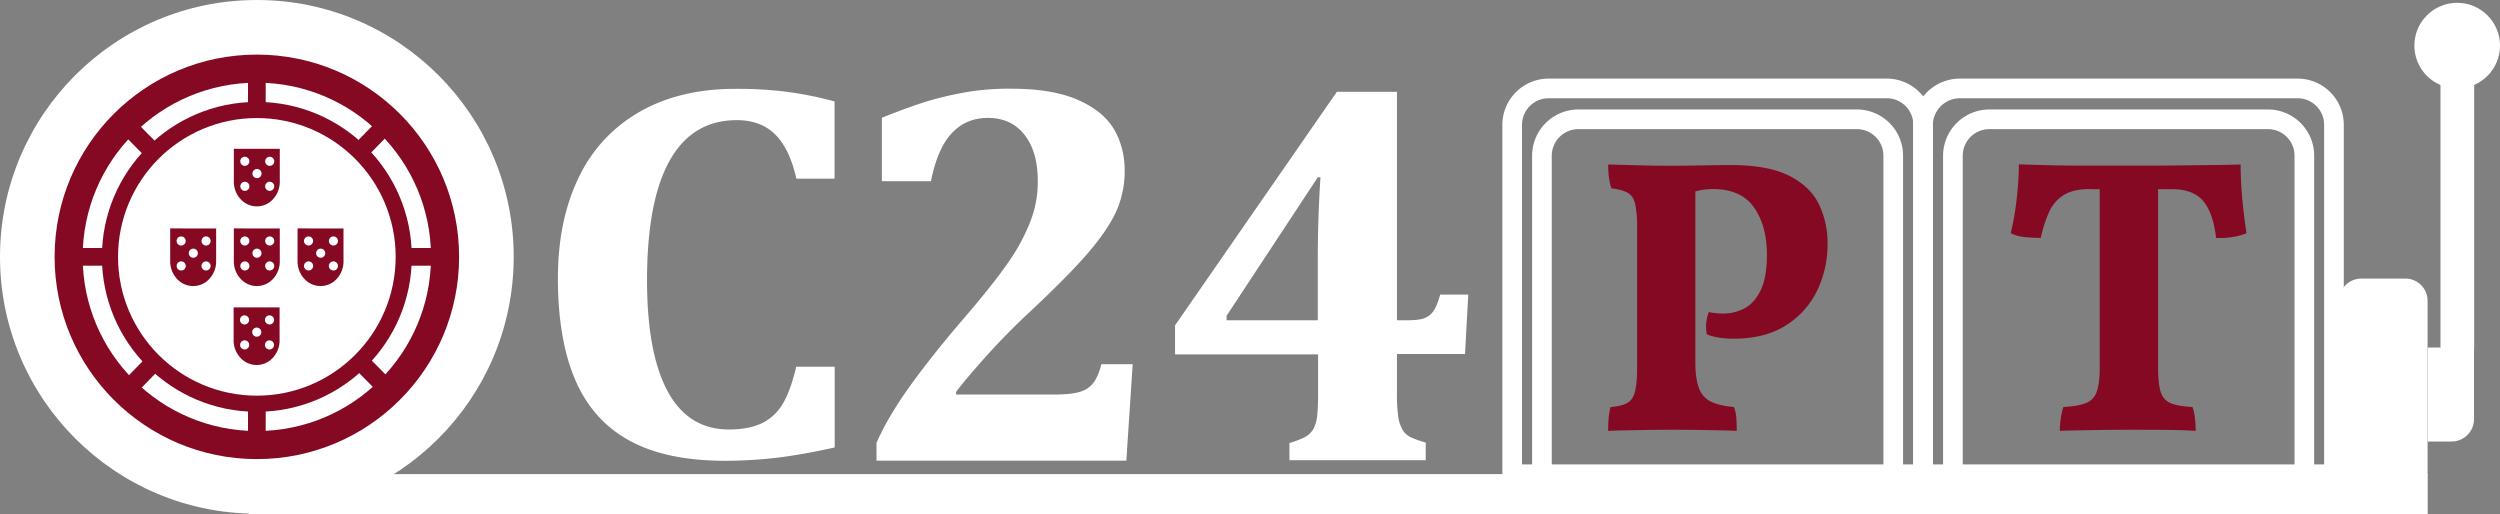
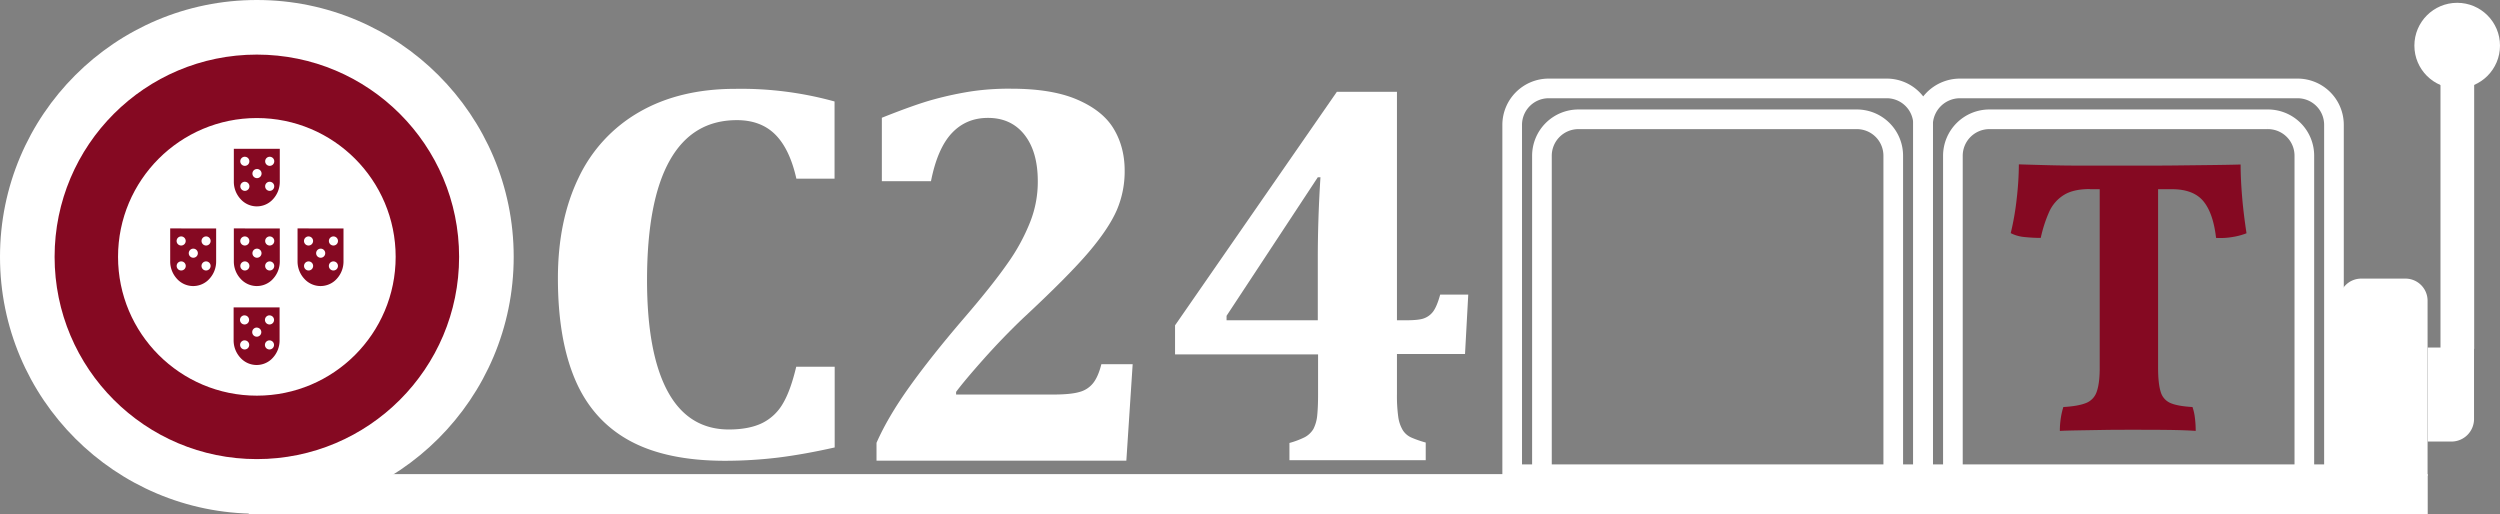
<svg xmlns="http://www.w3.org/2000/svg" viewBox="0 0 1781.2 366.3">
  <rect x="0" y="0" width="1781.2" height="366.3" fill="#808080" stroke="none" />
  <defs>
    <style>.a{fill:#fff;}.b{fill:none;stroke:#fff;stroke-miterlimit:10;stroke-width:14px;}.c,.d{fill:#850922;}.d{fill-rule:evenodd;}</style>
  </defs>
  <rect class="a" x="177.2" y="337.8" width="1552.5" height="28.5" />
  <path class="b" d="M1417.4,85h198.4a25.93,25.93,0,0,1,26,25.86v0h0V339.6H1391.4V111A26,26,0,0,1,1417.4,85Z" />
  <path class="b" d="M1396.2,63h240.7a25.93,25.93,0,0,1,26,25.86v0h0v249H1370.1V89A26.35,26.35,0,0,1,1396.2,63Z" />
  <path class="b" d="M1124.6,85h198.3a25.93,25.93,0,0,1,26,25.86v0h0V339.6H1098.6V111A26,26,0,0,1,1124.6,85Z" />
  <path class="b" d="M1103.4,63h240.8a25.93,25.93,0,0,1,26,25.86v0h0v249H1077.4V89A26,26,0,0,1,1103.4,63Z" />
  <rect class="a" x="1738.8" y="58" width="24" height="190.5" />
  <path class="a" d="M1682.3,198.5h31.6a15.76,15.76,0,0,1,15.7,15.6h0V339h-63V214.2a15.74,15.74,0,0,1,15.7-15.7Z" />
  <path class="a" d="M1729.7,247.6h33v50.9a16.09,16.09,0,0,1-16.08,16.1H1729.7Z" />
  <circle class="a" cx="1750.7" cy="32.5" r="30.5" />
  <path class="a" d="M750.2,281.1c8.4,0,14.7-.6,18.8-1.8a18.38,18.38,0,0,0,9.8-6.3c2.4-3,4.4-7.5,5.9-13.5H807l-4.5,68.7h-178V315.5q8.1-18.45,23.6-40.1C658.4,261,671,245.2,685.7,228c14-16.2,24.6-29.5,32-40.1A138.91,138.91,0,0,0,734,158.1a77.77,77.77,0,0,0,5.4-29c0-14.1-3.2-25.1-9.5-33.1s-15-12-26-12c-10.4,0-18.9,3.6-25.7,10.8s-11.8,18.6-14.9,34.3h-35V83.9c15.8-6.3,28.2-10.7,37.1-13.1A241.12,241.12,0,0,1,692,65.1a181.18,181.18,0,0,1,28.5-1.9c19,0,34.6,2.5,46.6,7.6s20.8,11.9,26.1,20.5,8.1,18.7,8.1,30.2a70,70,0,0,1-5.6,28.2q-5.7,13.05-19.8,29.7c-9.4,11.1-25.2,27.1-47.5,47.8-10,9.6-19.3,19.3-28,29.1s-15.1,17.4-19.2,22.9v1.9Z" />
  <path class="a" d="M918.7,315.6a59.66,59.66,0,0,0,10.9-4.1,16.05,16.05,0,0,0,6.2-5.9,27,27,0,0,0,2.7-9.7c.4-4,.6-8.9.6-14.9V252.5H837.2V231.8L952.5,65.4h42.8V228.2h5.9c6.2,0,10.6-.4,13.1-1.3a14.11,14.11,0,0,0,6.6-4.7c1.8-2.3,3.6-6.4,5.2-12.3h20l-2.3,42.3H995.3v28.5a108.36,108.36,0,0,0,.9,16.1,25.36,25.36,0,0,0,3.2,9.6,13.86,13.86,0,0,0,6.3,5.4,76.3,76.3,0,0,0,10.1,3.5v12.6H918.7Zm-44.8-87.4h65V184.3c0-18.4.6-37.7,1.9-58h-1.9l-65,98.7Z" />
-   <path class="a" d="M594.6,72.3v55H567.4c-3.2-14.3-8.3-24.8-15.2-31.6s-16-10.1-27.2-10.1q-31.65,0-47.8,28.7T461,199.5c0,35,5,61.5,14.8,79.5s24.4,27,43.5,27c9.7,0,17.7-1.6,23.8-4.6a34.65,34.65,0,0,0,14.7-13.9c3.7-6.2,6.8-14.9,9.5-26.2h27.4v57.5q-22.05,4.95-40.2,7.2a318.41,318.41,0,0,1-37.8,2.3c-27.7,0-50.4-4.7-67.9-14.2S418.3,290.2,410,271s-12.5-43.4-12.5-72.7q0-41.1,14.7-71.6a106.2,106.2,0,0,1,43.3-46.9q28.65-16.5,68.4-16.5a279.85,279.85,0,0,1,36.6,2.1A249.07,249.07,0,0,1,594.6,72.3Z" />
+   <path class="a" d="M594.6,72.3v55H567.4c-3.2-14.3-8.3-24.8-15.2-31.6s-16-10.1-27.2-10.1q-31.65,0-47.8,28.7T461,199.5c0,35,5,61.5,14.8,79.5s24.4,27,43.5,27c9.7,0,17.7-1.6,23.8-4.6a34.65,34.65,0,0,0,14.7-13.9c3.7-6.2,6.8-14.9,9.5-26.2h27.4v57.5q-22.05,4.95-40.2,7.2a318.41,318.41,0,0,1-37.8,2.3c-27.7,0-50.4-4.7-67.9-14.2S418.3,290.2,410,271s-12.5-43.4-12.5-72.7q0-41.1,14.7-71.6a106.2,106.2,0,0,1,43.3-46.9q28.65-16.5,68.4-16.5A249.07,249.07,0,0,1,594.6,72.3Z" />
  <circle class="a" cx="183" cy="183" r="183" />
  <circle class="c" cx="183" cy="183" r="144.1" />
-   <circle class="a" cx="183" cy="183" r="124.1" />
  <circle class="c" cx="183" cy="183" r="110.4" />
  <rect class="c" x="54.3" y="176.7" width="257.3" height="12.6" />
  <rect class="c" x="176.7" y="54.3" width="12.6" height="257.3" />
  <polygon class="c" points="279.5 271.7 270.6 280.7 86.5 94.4 95.4 85.3 279.5 271.7" />
  <polygon class="c" points="87.7 271.6 96.5 280.7 278.4 94.4 269.5 85.3 87.7 271.6" />
  <circle class="a" cx="183" cy="183" r="98.9" />
-   <path class="c" d="M1145.8,307a93.53,93.53,0,0,1,.4-9.9,42.84,42.84,0,0,1,1.3-7.1c5-.4,8.9-1.3,11.7-2.8s4.7-4.2,5.7-8.2,1.5-9.6,1.5-16.8V161.8a76.42,76.42,0,0,0-1.4-16.6c-.9-3.8-2.7-6.4-5.4-7.9s-6.5-2.5-11.5-3.1a38.36,38.36,0,0,1-1.7-7.4,70,70,0,0,1-.6-9.6c8.2.2,15.8.4,23,.6s13.5.3,19,.3c4.3,0,9.5,0,15.6-.1l17.5-.3c5.6-.1,9.6-.1,12.2-.1q26.4,0,41.4,7.5t21.3,20.1a63.18,63.18,0,0,1,6.3,28.5,74.86,74.86,0,0,1-7.7,33.9,60.08,60.08,0,0,1-22.4,24.5c-9.8,6.1-22.1,9.2-36.7,9.2-7.8,0-14.2-1-19.2-3.1a27.56,27.56,0,0,1-.4-8.5,28.6,28.6,0,0,1,1.8-7.4,30.25,30.25,0,0,0,5.1.8,48.29,48.29,0,0,0,5.1.3,32.33,32.33,0,0,0,15.2-3.7c4.7-2.5,8.6-6.8,11.5-12.8s4.5-14.4,4.5-25.2c0-13.9-3.1-25.2-9.2-33.9s-15.9-13.1-29.2-13.1a60.36,60.36,0,0,0-7.1.5,59,59,0,0,0-8.8,2.2l3.3-4.4V258c0,8,.9,14.2,2.6,18.6a17,17,0,0,0,8.6,9.6c4,1.9,9.4,3.2,16.3,3.8a24.89,24.89,0,0,1,1.7,7.8c.2,3,.3,6,.3,9.2-3.2-.2-7.2-.3-12.1-.4l-15.9-.3c-5.7-.1-11.3-.1-16.8-.1-5.2,0-10.8,0-16.8.1l-17,.3C1153.8,306.7,1149.4,306.8,1145.8,307Z" />
  <path class="c" d="M1489,134.7c-7.8,0-14,1.4-18.5,4.2a27.22,27.22,0,0,0-10.4,11.8,94.27,94.27,0,0,0-6.1,18.8q-5.71,0-11.4-.6a26.71,26.71,0,0,1-10-2.8,188.92,188.92,0,0,0,4.3-24.9,220.67,220.67,0,0,0,1.5-24.1c6.5.2,13.5.4,21.1.6s16.1.3,25.5.3h32.7c11.5,0,22,0,31.4-.1l26-.3c7.9-.1,15-.2,21.3-.4,0,7.2.4,15,1.1,23.4s1.8,16.9,3.1,25.6a47.66,47.66,0,0,1-9.6,2.6,51.62,51.62,0,0,1-12.1.7q-2-17.55-9-26.1c-4.7-5.7-12.2-8.6-22.4-8.6H1489Zm6.9-8h41.7V262.2c0,7.2.6,12.9,1.8,16.8a12.25,12.25,0,0,0,7.1,8.2c3.5,1.5,8.7,2.4,15.6,2.8a35.13,35.13,0,0,1,1.7,7.5,75.38,75.38,0,0,1,.6,9.5c-5.6-.4-12.3-.6-20.3-.7s-16.5-.1-25.6-.1c-5.9,0-12.1,0-18.6.1l-18.1.3c-5.6.1-10.3.2-14.2.4a59,59,0,0,1,.7-9.2,49.81,49.81,0,0,1,1.8-7.8c6.9-.4,12.2-1.3,16-2.8a13,13,0,0,0,7.8-8.2q2.1-6,2.1-16.8V126.7Z" />
  <path class="d" d="M166.6,162.75v23.48h0a18.13,18.13,0,0,0,4.83,12.41,15.54,15.54,0,0,0,21.92,1.21c.42-.38.82-.79,1.2-1.21a18.18,18.18,0,0,0,4.79-12.41V162.77Zm7.83,5.7a3.24,3.24,0,1,1-3.24,3.24A3.24,3.24,0,0,1,174.43,168.45Zm17.74,0a3.24,3.24,0,1,1-3.24,3.24,3.24,3.24,0,0,1,3.24-3.24Zm-9.09,8.71a3.24,3.24,0,1,1-3.23,3.24A3.24,3.24,0,0,1,183.08,177.16Zm9.07,9.08a3.24,3.24,0,1,1-3.24,3.24A3.24,3.24,0,0,1,192.15,186.24Zm-17.69,0a3.24,3.24,0,1,1-3.23,3.24A3.24,3.24,0,0,1,174.46,186.24Z" />
  <path class="d" d="M166.45,219v23.47h0a18.2,18.2,0,0,0,4.83,12.42,15.54,15.54,0,0,0,21.92,1.21c.42-.38.82-.79,1.2-1.21a18.14,18.14,0,0,0,4.8-12.4V219Zm7.83,5.7A3.24,3.24,0,1,1,171,227.9,3.23,3.23,0,0,1,174.28,224.67Zm17.74,0a3.24,3.24,0,1,1-3.24,3.23A3.24,3.24,0,0,1,192,224.67Zm-9.08,8.71a3.24,3.24,0,1,1-3.24,3.24h0A3.24,3.24,0,0,1,182.94,233.38Zm9.06,9.1a3.24,3.24,0,1,1-3.24,3.24,3.24,3.24,0,0,1,3.24-3.24Zm-17.69,0a3.24,3.24,0,1,1-3.23,3.24A3.24,3.24,0,0,1,174.31,242.48Z" />
  <path class="d" d="M121.26,162.75v23.48h0a18.23,18.23,0,0,0,4.81,12.41A15.54,15.54,0,0,0,148,199.85c.42-.38.82-.79,1.2-1.21A18.13,18.13,0,0,0,154,186.23V162.77Zm7.81,5.7a3.24,3.24,0,1,1-3.24,3.24,3.24,3.24,0,0,1,3.24-3.24Zm17.75,0a3.24,3.24,0,1,1-3.23,3.24,3.24,3.24,0,0,1,3.23-3.24h0Zm-9.1,8.71a3.24,3.24,0,1,1-3.23,3.24A3.24,3.24,0,0,1,137.72,177.16Zm9.09,9.08a3.24,3.24,0,1,1-3.24,3.24A3.24,3.24,0,0,1,146.81,186.24Zm-17.71,0a3.24,3.24,0,1,1-3.23,3.24A3.24,3.24,0,0,1,129.1,186.24Z" />
  <path class="d" d="M212,162.75v23.48h0a18.13,18.13,0,0,0,4.83,12.41,15.53,15.53,0,0,0,21.91,1.21,15.35,15.35,0,0,0,1.21-1.21,18.18,18.18,0,0,0,4.79-12.41V162.77Zm7.82,5.7a3.24,3.24,0,1,1-3.23,3.24A3.24,3.24,0,0,1,219.82,168.45Zm17.74,0a3.24,3.24,0,1,1-3.23,3.24,3.24,3.24,0,0,1,3.23-3.24h0Zm-9.08,8.71a3.24,3.24,0,1,1-3.24,3.24A3.24,3.24,0,0,1,228.48,177.16Zm9.06,9.08a3.24,3.24,0,1,1-3.23,3.24A3.24,3.24,0,0,1,237.54,186.24Zm-17.68,0a3.24,3.24,0,1,1-3.24,3.24A3.24,3.24,0,0,1,219.86,186.24Z" />
  <path class="d" d="M166.6,106v23.47h0a18.14,18.14,0,0,0,4.83,12.4,15.51,15.51,0,0,0,21.89,1.23q.65-.59,1.23-1.23a18.18,18.18,0,0,0,4.79-12.42V106Zm7.83,5.69a3.24,3.24,0,1,1-3.24,3.24A3.24,3.24,0,0,1,174.43,111.67Zm17.74,0a3.24,3.24,0,1,1-3.24,3.24,3.24,3.24,0,0,1,3.24-3.24Zm-9.09,8.72a3.26,3.26,0,1,1-3.23,3.27v0a3.23,3.23,0,0,1,3.21-3.25Zm9.07,9.1a3.24,3.24,0,1,1-3.24,3.24A3.24,3.24,0,0,1,192.15,129.49Zm-17.69,0a3.24,3.24,0,1,1-3.23,3.24A3.24,3.24,0,0,1,174.46,129.49Z" />
</svg>